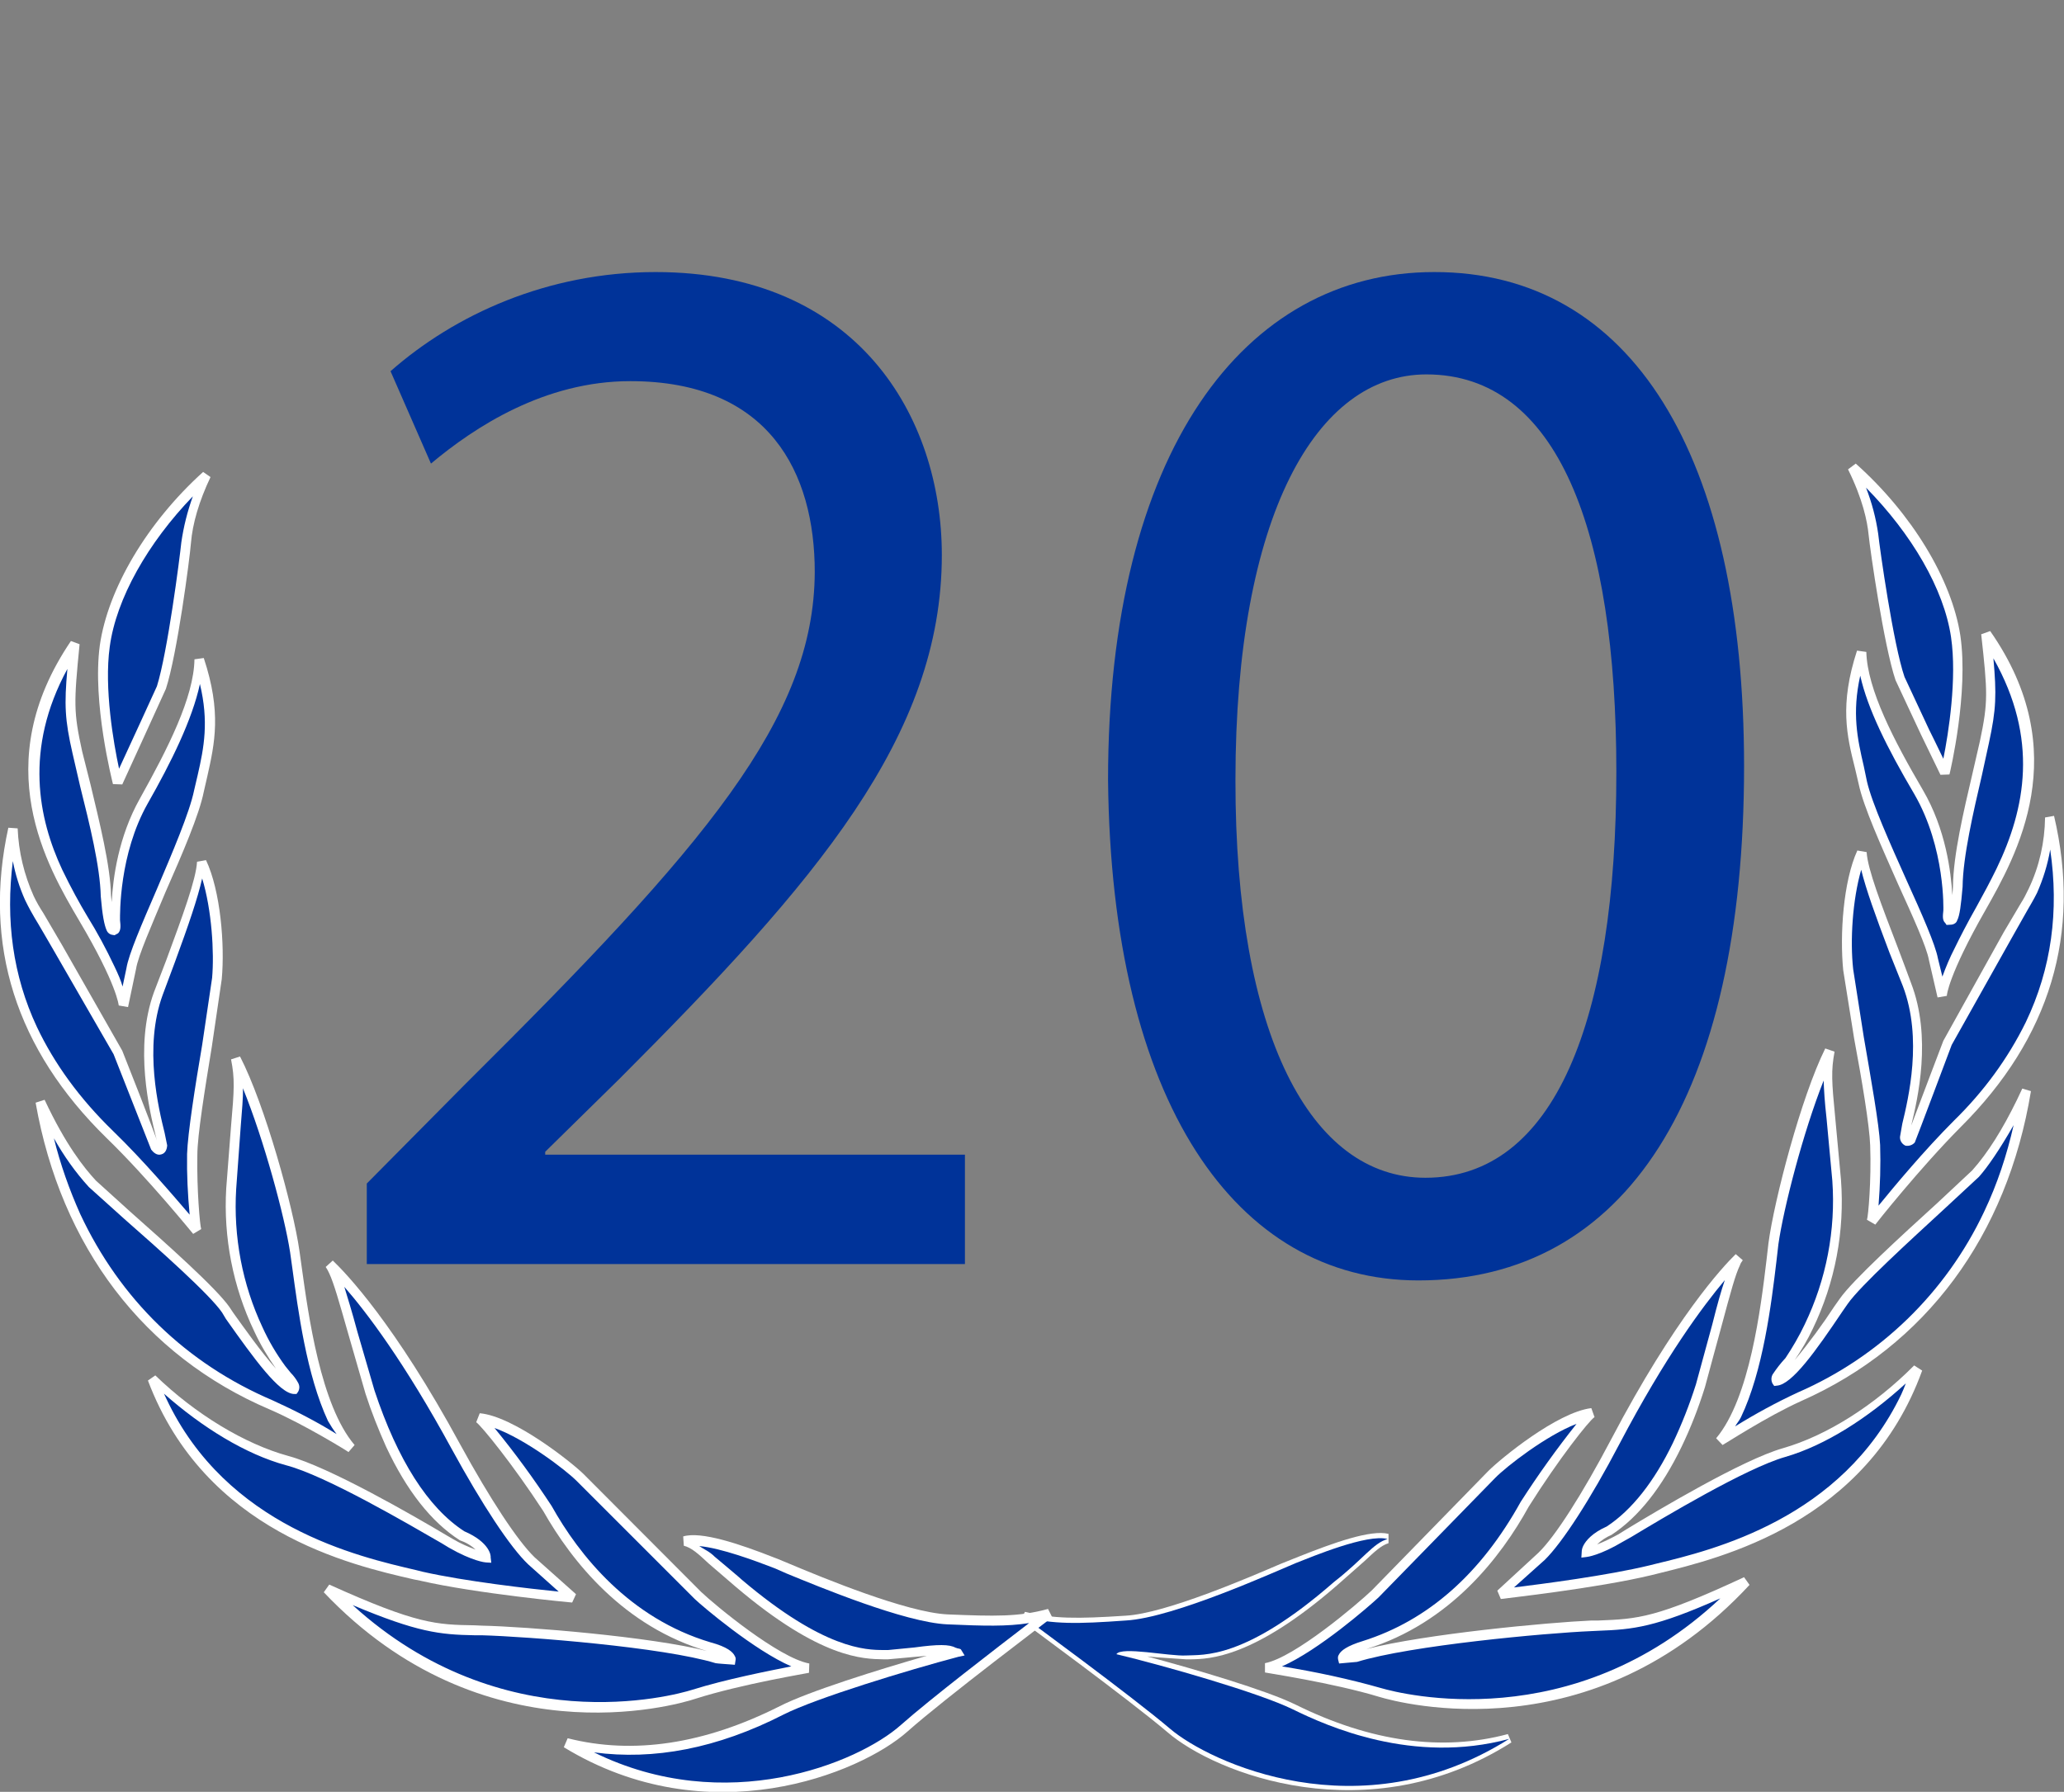
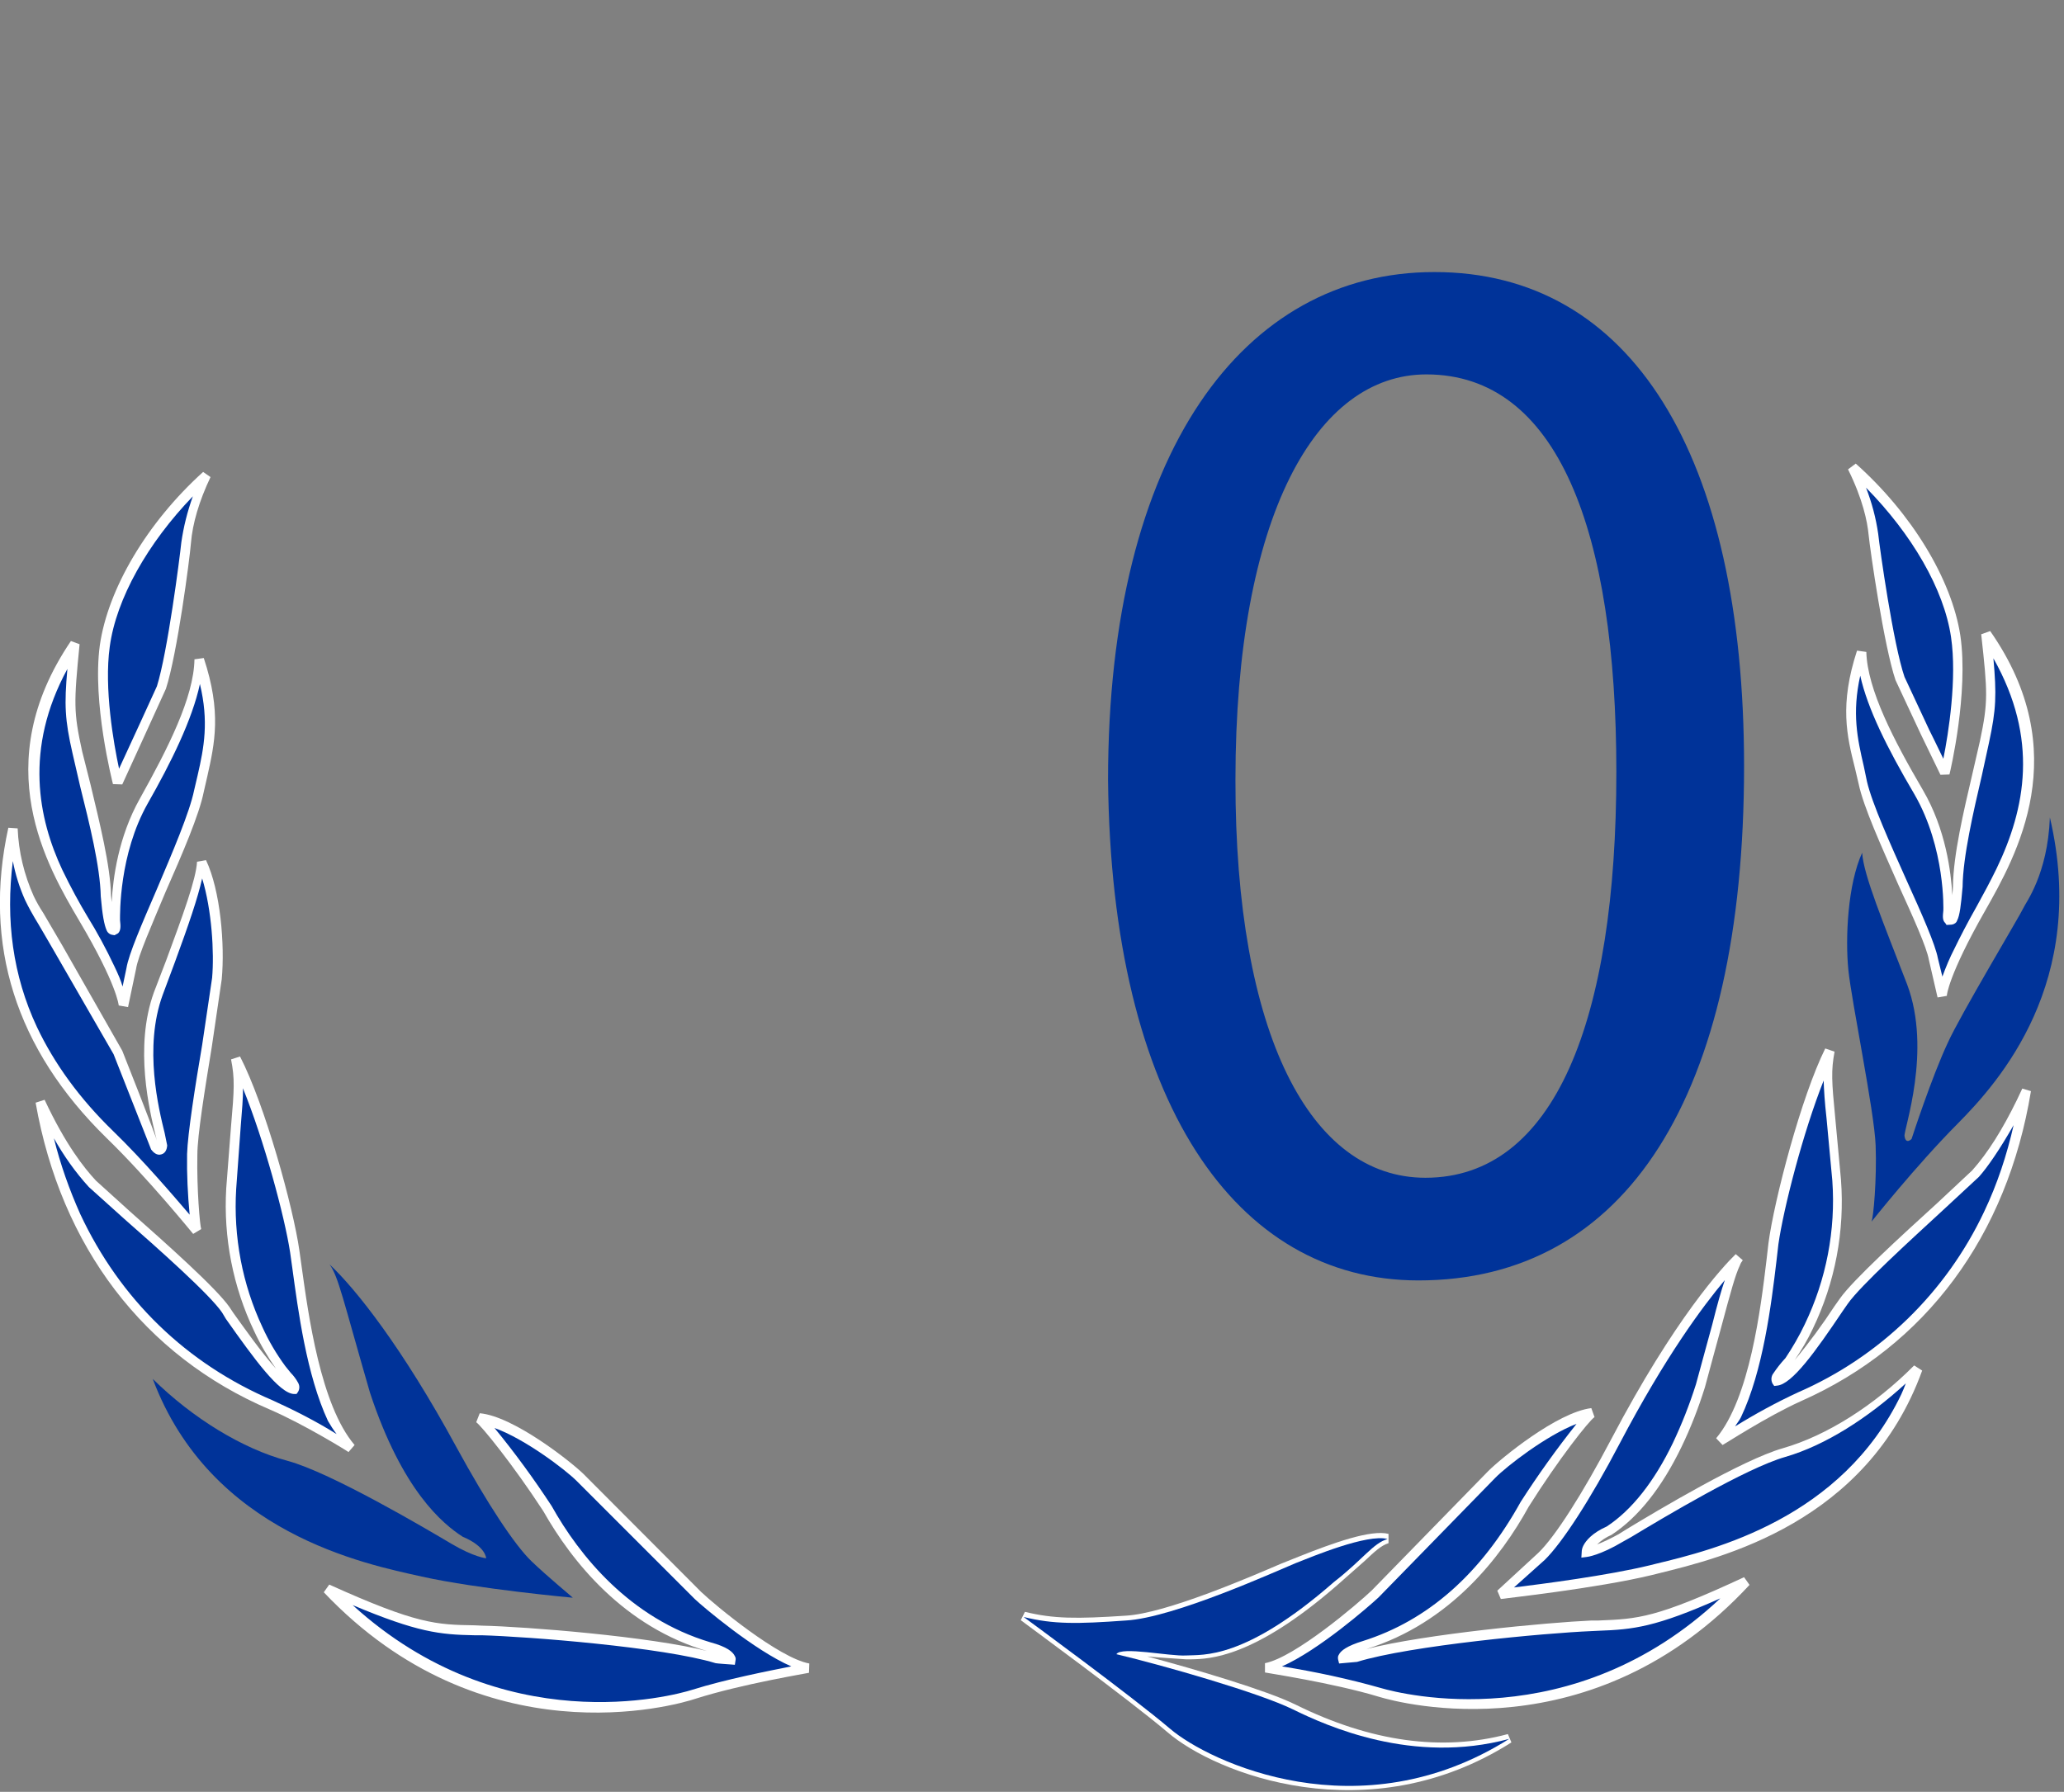
<svg xmlns="http://www.w3.org/2000/svg" viewBox="0 0 643.2 558.5">
  <rect x="0" y="0" width="643.2" height="558.5" fill="#808080" stroke="none" />
  <style type="text/css">	.cra{fill:#FFFFFF;}	.crb{fill:#003399;}</style>
  <path class="cra" d="M404.7,485.2l-1.5,0.6l-4,1.6c-9.8,4.2-35.9,15.5-48.4,16.2c-15.3,1-22.4,1-31.4-1.2l-1.3,2.6 c0.2,0.2,33.7,24.7,45.7,34.9c14.9,12.9,62.5,31.6,107.2,3.2l-1.1-2.6c-20.5,5.5-42.8,2.4-66.2-9.2c-9.2-4.5-30.9-10.9-46.2-15 c1.2,0.1,2.4,0.2,3.4,0.3l8.7,0.6h1.5c5.8-0.1,19.5-0.4,45.6-23.1l8.5-7.5c3.1-2.9,5.2-4.9,7.5-5.6l0-2.9 C427.2,476.7,415.5,480.9,404.7,485.2L404.7,485.2z M350.8,506.7c13.1-0.9,38.6-11.8,49.5-16.5l3.9-1.6l1.6-0.7 c4.6-1.9,15.2-6,22-6.8c-1.7,1-3.2,2.1-4.7,3.4l-8.3,7.4c-25.4,22.1-38.3,22.4-43.9,22.5h-1.5l-8.2-0.6c-7.4-0.8-10.9-0.7-12.9,0.2 h-0.1c-0.5,0.2-1.3,0.3-1.6,0.7l-1,1.8l2,0.4c13.8,3.3,43.9,11.8,54.7,17.2c20.8,10.2,40.7,13.6,59.4,10.8c-41,20.9-82.3,4.6-95.9-7 c-9-7.8-30.5-23.8-40.5-31.1C332,507.5,339,507.3,350.8,506.7L350.8,506.7z" />
  <path class="crb" d="M394.5,520c0,0,20.9,3.1,35.6,7.6s69.1,14,113.9-34.6c-29.2,13.7-34.1,13.1-48,13.8 c-13.7,0.4-56.6,4.4-73.2,9.6l-4.4,0.4c0,0-0.3-1.8,6.7-4c7.2-2.2,31.5-10.1,50-43.9c9.1-14.4,18.9-26.8,21-28.3 c-9.8,1-27.1,14.8-31.3,18.9s-32.8,33.8-36.3,37.2S404.7,518,394.5,520" />
  <path class="cra" d="M463.8,458.5l-36.3,37.2c-4.4,4.2-24,20.9-33.3,22.7v2.9c0.2,0.1,21.1,3.2,35.6,7.6c6.6,2,66.5,17.9,115.4-34.9 l-1.7-2.4c-27.5,12.8-33.1,13-45.3,13.5h-2.2c-13.7,0.6-51.9,4.2-70.2,8.9c26.1-8.1,41.9-28.6,50.6-44.4 c9.3-14.8,18.8-26.8,20.5-27.9l-1-2.8C485.2,440.2,467.6,454.7,463.8,458.5L463.8,458.5z M429.6,497.9l36.3-37.2 c3.5-3.6,16-13.3,25.4-16.9c-6.2,7.8-12,15.9-17.4,24.3c-12.4,22.4-28.9,37-49.2,43.4c-4.9,1.5-6.9,3-7.5,4.3 c-0.3,0.4-0.3,1-0.2,1.5l0.3,1.2l5.6-0.5c16.5-5.1,58.7-9,73.1-9.6l2.1-0.1c10.9-0.4,17.8-1.1,38-10.1 c-46.2,43.4-99.4,29.8-105.6,28c-10.2-2.9-20.5-5.1-31-6.8C410.9,514.4,426.6,500.7,429.6,497.9" />
  <path class="crb" d="M467.5,496.9c0,0,29.6-3.2,47.1-7.5c17.5-4.2,65.5-14.2,83-62.6c-12.5,12.5-27.8,22.2-41.5,26.1 s-43.7,22.4-50.8,26.6s-10.8,4.6-10.8,4.6s0-3.7,7.3-6.9c6-4,18.6-14.5,28.2-45.2c8.1-29.2,9.5-36.3,12-40.1 c-8,7.8-22.1,26-38.5,57.3c-9.3,17.8-17.8,30.8-23,35.8S467.6,496.9,467.5,496.9" />
  <path class="cra" d="M502.1,448.6c-9,17.1-17.5,30.4-22.7,35.4l-12.8,11.8l1.1,2.6c0.3-0.1,29.9-3.3,47.2-7.5l2-0.5 c19.4-4.8,64.9-15.7,82.1-63.2l-2.5-1.6c-12.4,12.5-27.3,21.9-40.9,25.8c-12.6,3.6-38.9,19.3-48.8,25.3l-2.4,1.5 c-2.2,1.2-4.4,2.3-6.7,3.2c1.3-1.3,2.9-2.3,4.5-3c8.4-5.5,15.7-14.8,21.8-27.4c2.9-6,5.3-12.2,7.3-18.6c0-0.1,5.1-18.8,5.1-18.8 c3-11.2,4.4-16.3,5.8-19.2c0.2-0.6,0.5-1.1,0.9-1.6l-2.2-1.9C536.8,394.9,521.9,410.9,502.1,448.6L502.1,448.6z M481.4,486.2 c5.4-5.3,14.2-18.8,23.3-36.2c14.4-27.4,26-42.9,32.8-51c-1.1,3.2-2.3,7.4-3.9,13.8l-5.1,18.7c-2,6.3-4.4,12.4-7.2,18.3 c-5.8,12-12.8,20.9-20.6,26c-4.5,2-6.5,4.4-7.3,6c-0.3,0.6-0.5,1.3-0.5,2l-0.1,1.7l1.6-0.2c0.2,0,4.2-0.5,11.4-4.8l2.5-1.4 c9.8-5.9,35.8-21.5,48.1-25c12.4-3.6,25.7-12.1,37.5-22.9c-0.4,1.1-0.9,2.3-1.4,3.4c-18.6,38.8-58.6,48.5-76.4,52.8l-2,0.5 c-13.2,3.2-33.4,5.8-42.3,6.9L481.4,486.2" />
  <path class="crb" d="M536,449.2c0,0,13.8-8.9,24.7-13.8s59.7-26.7,70.8-95.4c-6.5,14.2-12,21.5-15.9,25.9s-35.2,31.3-41,39.8 s-16.4,24.6-21.1,24.9c-0.9-1.4,2.2-3.7,3.9-6.3s17.2-24.4,15-56.4c-2.4-28.3-3.7-31.7-2-40.4c-7.4,14.5-15.8,46.1-17.7,60.1 C550.9,401.6,548.1,434.8,536,449.2" />
  <path class="cra" d="M630.2,339.3l-1.7,3.6c-4.5,9.2-9,16.4-13.9,21.9L603.7,375c-11.1,10.1-26.3,24-30.3,29.7l-1.7,2.4 c-3.8,5.8-7.9,11.4-12.4,16.8c2.1-3.1,4-6.3,5.6-9.7c7-14.5,10-30.5,8.8-46.5l-1.8-19.4c-1.1-11.2-1.3-14.6-0.2-20.5l-2.9-1 c-7.5,15.1-15.9,47.2-17.7,60.7l-0.6,5.2c-1.8,15-5.2,43.1-15.7,55.6l2,2.1c0.2,0,13.8-8.9,24.5-13.7c38.8-17.2,64.2-51.5,71.6-96.6 L630.2,339.3L630.2,339.3z M553.7,431.9c4.7-0.3,12.1-10.7,20.5-23.2l1.6-2.3c3.9-5.6,19.5-19.8,29.8-29.3l11.1-10.3 c2.6-2.9,6.4-8.4,10.8-16.1c-2.1,9.3-5.1,18.4-9.2,27c-11.9,25.2-32.5,45.2-58,56.3c-6.7,3.1-13.3,6.7-19.6,10.6 c0.6-1,1.3-1.8,1.8-2.8c6.9-14.4,9.5-35.3,11.1-48.8l0.6-5.2c1.6-11.2,7.7-34.9,14.1-51c0.1,3,0.3,6.5,0.9,11.8l1.8,19.4 c1.1,15.4-1.9,30.9-8.6,44.8c-1.7,3.6-3.8,7.2-6,10.5c-1.5,1.6-2.8,3.3-4,5.1c-0.5,0.9-0.5,2,0,2.9l0.5,0.7L553.7,431.9" />
  <path class="crb" d="M583.2,380.8c0,0,13.8-17.4,26.8-30.5s40.8-44.3,28.8-95.5c-0.7,17.9-7.6,26.6-8.3,28.3s-19.8,33.6-23.5,41.9 c-5,10.6-11.3,30-11.3,30s-1.8,1.9-2.2-0.9c-0.3-1.9,8.6-26.6,0.8-47.3c-7.4-19.2-13.6-34.1-14-41c-4.5,9.8-5.3,26.6-4.3,36.5 s8.1,44.1,8.5,54.7S583.8,379.7,583.2,380.8" />
-   <path class="cra" d="M637.3,254.8c-0.1,7.7-1.8,15.3-5.1,22.2c-0.9,1.9-1.7,3.4-2.3,4.3l-5.5,9.3l-18.8,33.8c0,0-7,18.4-10,26.4 c2-8.3,6.5-27.5-0.1-44.5c0-0.1-4-10.7-4-10.7c-5.3-13.8-9.5-24.7-9.8-30l-2.9-0.5c-4.4,9.6-5.5,26.3-4.4,37.3l3.4,21.3 c2.4,12.8,4.8,27.2,5,33.3c0.4,10.9-0.6,22.1-1,23.2l2.6,1.5c0.1-0.2,13.8-17.5,26.6-30.4c27.9-27.8,37.7-60.4,29.1-97L637.3,254.8 L637.3,254.8z M593.8,357.1c1.1,0.2,2.2-0.2,2.9-1c0.5-1.1,11.5-30.4,11.5-30.4l18.8-33.5l4.8-8.5c0.8-1.4,1.9-3.2,3-5.4 c1.9-4.3,3.3-8.8,4.1-13.5c2.8,19.1,0.4,37.1-7.6,53.8c-5.6,11.4-13.2,21.7-22.3,30.6c-9.3,9.3-18.8,20.7-23.6,26.6 c0.5-6.3,0.7-12.6,0.5-18.9c-0.3-6.4-2.9-20.9-5.1-33.7l-3.3-21.1c-1-9-0.2-21.6,2.5-31c1.5,6.1,4.4,14.2,8.8,25.8l4.2,10.5 c6.2,16.3,1.7,35-0.2,42.9l-0.7,4C592,355.5,592.7,356.6,593.8,357.1" />
  <path class="crb" d="M605.1,310.3c0,0,0.3-6.3,12.2-27.2s26.3-50.3,1.7-85.7c2,18.1,2.1,21.1-0.5,33.9s-8.1,32.4-8.2,44.9 c-0.5,6-1,10.5-2.1,10.6s-1.1-1-1-3s0.2-20.8-9.1-37c-9.5-16.3-17.5-31.9-17.8-43.8c-6.3,19-2.3,28.6,0.5,40.8 c2.9,13.3,20.4,46.1,21.9,54.9S605.1,310.2,605.1,310.3" />
  <path class="cra" d="M617.4,197.7c2,18.2,2.2,21-0.4,33.3l-2.3,10c-2.8,12-6,25.5-6.1,35.3c0,0.6-0.1,1.7-0.2,2.7 c-0.4-7.1-2-20.5-9.2-32.8c-9-15.4-17.3-31.3-17.6-43l-2.9-0.4c-5.5,16.9-3.2,26.5-0.6,36.8l1.1,4.7c1.5,7.2,7.1,19.5,12.3,31.3 c4.6,10.1,8.9,19.6,9.6,23.6l2.7,11.7l2.9-0.5c-0.1,0,0.5-6.5,11.9-26.5c9.8-17.3,28-49.4,1.6-87.2L617.4,197.7L617.4,197.7z  M608.2,288.2c0.8-0.1,1.5-0.6,1.7-1.3c0.8-1.5,1.2-4.7,1.7-10.5c0.1-9.4,3.4-23.5,6-34.7l2.2-10.1c2.3-10.6,2.4-15.1,1.4-26.4 c14.2,25.1,10,46.8,1,65.5c-2,4.1-4.1,8-6.2,11.8c-3,5.3-5.2,9.6-6.9,13.1c-1.5,2.9-2.7,5.8-3.8,8.8l-1.4-5.7 c-0.8-4.3-4.9-13.6-9.8-24.4c-5-11.2-10.7-23.8-12.3-30.7l-1-4.8c-2-8.6-3.7-16.5-1.1-28.2c2.3,10.3,8.3,22.4,16.9,37 c9.7,16.8,9,36.1,9,36.2c-0.2,1.8-0.3,3.1,0.6,3.9l0.4,0.6L608.2,288.2" />
  <path class="crb" d="M606,241.1c0,0,6-25,3.3-42.7c-2.5-17.6-15.5-38-32.1-52.7c4.2,8.7,6,15.7,6.5,20.9s4.8,34.7,8.3,44.9 S603.6,233.3,606,241.1" />
  <path class="cra" d="M575.9,146.3c4.6,9.3,6,16.2,6.4,20.3c0.5,5,4.8,34.8,8.4,45.4l7.9,16.9l6.1,12.6l2.8-0.1 c0.3-1.1,6-25.5,3.4-43.3c-2.7-17.6-15.2-38.1-32.6-53.6L575.9,146.3L575.9,146.3z M601.2,227.5l-7.7-16.5 c-3.5-10.2-7.7-39.9-8.2-44.6c-0.7-4.9-2-9.8-3.8-14.4c14.2,14.4,24.3,31.6,26.5,46.6c1.9,12.9-0.8,30-2.4,37.9 C603.8,232.7,601.2,227.5,601.2,227.5" />
  <path class="crb" d="M319,504c0,0,33.6,24.6,45.7,34.9s59,32.5,105.6,3.1c-30,8.1-56.8-4-67.4-9.2s-40.3-13.7-55-17.2 c1.5-2.5,16.5,0.7,21.7,0.4s18.2,1.5,46.1-22.9c9.1-7.1,12.2-12.1,16.7-13.4c-6.3-1.7-23.5,5.5-28.6,7.5c-5.4,2.2-38,17.1-53,17.9 C335.6,506.2,328.3,506.3,319,504" />
  <path class="crb" d="M178.5,498c0,0-29.6-2.7-47.1-6.6S65.7,478,47.6,429.8c12.6,12.4,28.1,21.8,41.9,25.5s44.1,21.7,51.2,25.9 s10.8,4.5,10.8,4.5s-0.1-3.7-7.3-6.7c-6.2-4-18.8-14.3-28.9-44.9c-8.4-29-9.8-36.1-12.6-40c8.2,7.7,22.6,25.8,39.5,56.9 c9.6,17.6,18.2,30.6,23.4,35.6S178.5,497.9,178.5,498" />
-   <path class="cra" d="M101.5,394.9c0.4,0.6,0.8,1.3,1.1,2c1.4,3,2.9,8.2,6,19.1l5.3,18.4c1.8,5.6,4,11.1,6.4,16.5 c6.4,13.7,14.1,23.5,23,29.2c1.8,0.6,3.5,1.6,4.9,2.9c-2.4-0.9-4.7-1.9-6.9-3.2l-2.4-1.4c-9.9-5.9-36.4-21.2-49.1-24.6 c-13.5-3.7-28.9-13-41.4-25.1l-2.3,1.6c17.8,47.2,63.3,57.5,82.9,62l2,0.4c17.4,4,47,6.8,47.3,6.8l1.2-2.6l-12.9-11.5 c-5.3-5.1-13.9-18.2-23.2-35.2c-20.4-37.6-35.6-53.4-39.7-57.3L101.5,394.9L101.5,394.9z M111.4,415.2c-1.8-6.7-3.1-10.8-4.1-14.1 c6.9,7.9,18.7,23.4,33.5,50.6c9.4,17.2,18.2,30.6,23.8,35.9c0,0,5.7,5.1,9.5,8.5c-8.9-0.9-29.2-3.2-42.4-6.2l-2-0.5 c-18-4.2-59.1-13.5-77.9-53.5l-0.7-1.5c12,10.6,25.5,18.9,38,22.3c12.4,3.2,38.6,18.6,48.5,24.3l2.3,1.4c7.3,4.2,11.3,4.6,11.5,4.6 l1.7,0.1l-0.2-1.7c0.1-0.5-0.3-4.7-8.2-8.1c-11.3-7.3-20.8-22.2-28-43.9L111.4,415.2" />
  <path class="crb" d="M109.4,451.4c0,0-13.9-8.7-25-13.5c-11-4.6-59.9-25.8-72-94.4c6.6,14.2,12.4,21.2,16.2,25.6 c4,4.2,35.8,30.7,41.6,39.2s16.7,24.5,21.3,24.7c1-1.5-2-3.8-3.8-6.4S70.2,402.6,72,370.4c2-28.5,3.3-31.7,1.5-40.4 c7.5,14.5,16.5,45.9,18.4,60S97.2,437.1,109.4,451.4" />
  <path class="cra" d="M84,439.3c10.7,4.6,24.6,13.2,24.6,13.3l1.9-2.2c-10.6-12.4-14.4-40.5-16.5-55.6l-0.7-5 c-1.9-13.4-10.7-45.4-18.5-60.5l-2.8,0.9c1.2,6,1,9.4,0,20.8l-1.5,19.4c-0.9,15.3,2.1,30.7,8.7,44.5c1.9,4.1,4.2,8,6.8,11.7 c-4.6-5.1-10.2-13.1-13.3-17.4l-1.2-1.8c-4.1-5.9-19.6-19.7-31-29.8L29.9,368c-3.7-4-9.4-11.1-16-25.2l-2.8,0.9 C19,388.6,44.9,422.6,84,439.3z M85,436.5c-27-11.5-47.6-31.6-60-58.1c-3.4-7.6-6.2-15.5-8.2-23.6c3.1,5.5,6.7,10.6,10.9,15.2 l11,9.9c10.6,9.3,26.7,23.6,30.5,29.2l1.2,2c8.9,12.6,16.6,23.2,21.2,23.4h0.8l0.5-0.7c0.5-0.9,0.5-1.9,0-2.8 c-0.6-1.1-1.4-2.2-2.3-3.1l-1.7-2.1c-2.8-3.8-5.2-7.9-7.1-12.1c-6.3-13.4-9.1-28.3-8.2-43.1l1.4-19.3c0.4-5.4,0.8-9,0.7-12.1 c6.6,16.2,13,40,14.7,51.1l0.7,5c1.8,13.1,4.4,33.2,11.1,47.6c0.8,1.4,1.7,2.8,2.7,4.1C98.5,443,91.8,439.6,85,436.5" />
  <path class="crb" d="M61.2,383.5c0,0-13.9-17.2-27-30s-41.5-43.8-30.1-95.3c0.9,17.9,7.9,26.5,8.7,28.2s20.1,33.4,24.1,41.6 C42,338.7,48.7,358,48.7,358s1.7,1.9,2.1-1c0.2-1.8-9-26.4-1.3-47.3c7-19.4,13-34.4,13.4-41.2c4.5,9.7,5.7,26.5,4.7,36.4 c-0.8,9.9-7.5,44.3-7.7,54.9S60.7,382.5,61.2,383.5" />
  <path class="cra" d="M33.2,354.7c12.9,12.5,26.8,29.7,27,29.9l2.5-1.5c-0.4-1.1-1.4-12.4-1.2-23.1c0-6.2,2.4-20.8,4.5-33.7l3.1-21.1 c1-10.8-0.4-27.6-4.9-37.1l-2.8,0.5c-0.3,5.5-4.4,16.6-9.6,30.7L48,309.2c-6.3,17.3-1.3,37.3,0.5,44.8c0,0,0.4,1.7,0.7,2.4 c-0.7-2.7-11.1-28.9-11.1-28.9l-18.8-33l-5.8-9.9c-1.1-1.7-2.1-3.4-3-5.3c-3-6.7-4.7-13.8-5-21.1L2.6,258 C-5.4,294.5,4.9,327,33.2,354.7L33.2,354.7z M35.2,352.5c-10.4-10.1-18.3-21-23.7-32.4c-7.5-16-9.8-33.3-7.5-51.7 c0.8,4.2,2.1,8.3,3.8,12.1c1.2,2.5,2.3,4.4,3,5.6c0.6,0.9,5.8,9.9,5.8,9.9l18.8,32.6l11.7,29.7c0.6,0.8,1.8,2,3.2,1.5 c1.1-0.3,1.7-1.3,1.8-2.8l-0.8-3.9c-1.8-7.3-6.6-26.6-0.6-43l3.8-10.2c4.3-11.7,7.1-19.9,8.5-26.1c3,9.8,3.8,23.1,3.1,31l-3.1,20.9 c-2.2,12.9-4.5,27.6-4.7,34c-0.1,6.3,0.2,12.6,0.8,18.9C54.2,372.9,44.6,361.6,35.2,352.5" />
  <path class="crb" d="M38.6,313.4c0,0-0.4-6.4-12.5-27.1s-27-49.9-2.8-85.6c-1.8,18-2,21.1,0.9,33.8s8.6,32.3,8.9,44.8 c0.5,5.9,1.2,10.5,2.3,10.6s1-0.9,0.8-3c0-2.1-0.5-20.9,8.7-37.2s17.1-32.1,17.2-44.1c6.4,19,2.6,28.7,0,41 C59.3,259.9,42.3,293,41,301.9S38.5,313.4,38.6,313.4" />
  <path class="cra" d="M24.7,287C36.5,306.9,37,313.4,37,313.4l2.9,0.5l2.5-11.9c0.6-4,4.9-13.7,9.2-24c5.2-11.8,10.5-24.1,11.9-31.2 l1.1-4.8c2.3-10.3,4.5-20-1.1-36.9l-2.9,0.4c-0.2,11.9-8.3,27.8-17,43.4c-6.7,11.9-8.4,24.8-8.8,32.3c-0.1-0.8-0.1-1-0.2-2 c-0.2-9.5-3.6-22.9-6.4-34.7l-2.6-10.3c-2.7-12.3-2.6-15.1-0.8-33.4l-2.7-1C-4,238.3,14.7,270,24.7,287L24.7,287z M35.6,301.1 c-2.5-5.3-5.3-10.5-8.4-15.5c-2.4-4-5.1-8.9-7.8-14.5c-7.4-15.8-12-37.6,1.6-62.6c-1,11.2-0.8,15.8,1.6,26.3l2.4,10.4 c2.9,11.6,6.2,24.9,6.4,34.2c0.5,5.9,1.1,8.9,1.8,10.5c0.3,0.8,1,1.4,1.9,1.5l0.6,0.1l1.1-0.6c0.9-0.9,0.8-2.3,0.6-4.1 c0-1.9-0.3-20.5,8.6-36.3c7.4-13,13.9-26.2,16.3-37.3c2.8,11.7,1.3,19.7-0.7,28.4l-1.1,4.7c-1.4,6.9-6.8,19.5-11.6,30.8 c-4.7,10.9-8.8,20.3-9.5,24.7c0,0-0.6,2.9-1.2,5.7C37.7,305.7,36.9,303.8,35.6,301.1" />
  <path class="crb" d="M36.7,244.1c0,0-6.4-25-4-42.7s15-38.3,31.5-53.3c-4.1,8.8-5.8,15.8-6.2,21s-4.3,34.7-7.6,45 C46.9,224.6,39,236.3,36.7,244.1" />
  <path class="cra" d="M31.1,201.2c-2.4,17.8,3.9,42.3,4.1,43.2l2.9,0.1l5.9-12.9l7.7-16.9c3.5-10.7,7.4-40.4,7.8-45.4 c0.5-6.1,2.5-13,6.1-20.6l-2.3-1.6C45.8,162.9,33.6,183.6,31.1,201.2L31.1,201.2z M34.2,201.6c2-15,11.9-32.4,25.9-46.9 c-1.7,4.7-2.9,9.5-3.6,14.4c-0.5,4.9-4.3,34.3-7.6,44.8c0,0-9.9,21.7-11.8,25.7C35.4,231.7,32.4,214.5,34.2,201.6" />
  <path class="crb" d="M251.9,520c0,0-20.9,3.6-35.6,8.1s-68.8,15.1-114.2-32.8c29.4,13.2,34.4,12.6,48.1,12.9s56.6,3.7,73.3,8.7 l4.3,0.3c0,0,0.5-2-6.8-4c-7.1-2.1-31.5-9.6-50.4-43.2c-9.4-14.3-19.3-26.7-21.3-28c9.8,0.8,27.2,14.3,31.4,18.4 s33.2,33.4,36.8,36.8S241.6,518.2,251.9,520" />
  <path class="cra" d="M148.4,443.3c1.6,1.1,11.4,13.1,20.9,27.7c8.9,15.7,25.1,36.1,51.3,43.7c0.1,0,0.1,0,0.1,0 c-17.9-4.6-56.8-7.7-70.6-8l-2.2-0.1c-11.9-0.2-17.9-0.3-45.3-12.7l-1.7,2.4c49.5,52.2,109.2,35.4,115.8,33.2 c14.4-4.6,35.2-8,35.4-8.1l0.1-2.9c-9.5-1.7-29.4-18.2-33.7-22.3l-36.7-36.8c-3.9-3.8-21.8-18-32.3-18.9L148.4,443.3L148.4,443.3z  M229.2,517.6c0.1-0.5,0.1-0.9-0.2-1.4c-0.6-1.3-2.4-2.9-7.6-4.3c-25.2-7.5-40.9-27.1-49.5-42.5c-5.5-8.4-11.4-16.5-17.8-24.3 c9.5,3.4,22.1,13,25.6,16.5l36.8,36.8c2.4,2.3,18.7,16.1,30.1,21c-7,1.4-20.4,4-30.9,7.3c-6,1.9-59,16.2-105.8-26.4 c20.2,8.5,27.2,9.2,37.9,9.4h2.3c14.4,0.4,56.6,3.7,72.9,8.7c0.3,0.1,4.7,0.4,4.7,0.4l1.3,0.1L229.2,517.6" />
-   <path class="crb" d="M327,502.8c0,0-33.2,25.2-45.2,35.8s-58.4,33.5-105.3,4.7c30,7.6,56.6-4.9,67-10.3s40.2-14.2,54.9-18 c-1.5-2.4-16.6,1-21.7,0.8s-18.2,1.8-46.5-22.1c-9-7.1-12.2-11.9-16.8-13.2c6.3-1.9,23.5,5.1,28.7,7.1s38.1,16.6,53.1,17.1 S317.7,505.5,327,502.8" />
-   <path class="cra" d="M213.1,481.8c2.4,0.6,4.5,2.5,7.7,5.5l8.6,7.4c26.3,22.3,39.6,22.4,46,22.5h1.3l8.8-0.8 c0.9-0.1,2.2-0.2,3.3-0.3c-15,4.3-36.8,11.1-45.8,15.7c-23.4,11.8-45.6,15.2-66.1,10l-1.2,2.8c45.1,27.5,92.4,8.2,107.1-4.9 c11.7-10.4,44.8-35.3,45.1-35.6l-1.3-2.6c-9.2,2.5-16.6,2.3-31.3,1.7c-12.8-0.6-39.1-11.5-49.1-15.7l-3.6-1.5l-1.3-0.5 c-10.9-4.3-22.9-8.3-28.4-6.6L213.1,481.8L213.1,481.8z M285,513.5l-8.2,0.8h-1.4c-5.6,0-18.6-0.2-44.1-21.8c0-0.1-8.6-7.3-8.6-7.3 c-1.7-1.7-3.2-2.2-4.8-3.3c6.8,0.6,17.7,4.7,22.4,6.5l1.3,0.5l3.4,1.5c10,4.1,36.9,15.3,50.2,15.9c11.4,0.5,18.6,0.7,25.5-0.4 c-9.9,7.6-31,23.8-40,31.8c-13.4,11.9-54.6,28.7-95.6,8.5c18.6,2.5,38.4-1.2,59.1-11.8c10.1-5.1,38.6-13.8,54.5-18l1.9-0.4l-1.1-1.8 c-0.2-0.4-1.1-0.3-1.6-0.6h-0.1C295.9,512.5,292.3,512.5,285,513.5" />
  <g class="crb">
-     <path class="crb" d="M114.3,393.9v-25l31-31.3c74.5-74,108.4-113.5,108.6-159.3c0-30.9-14.1-59.5-57.5-59.5  c-26.7,0-48.5,14.3-62.1,25.7l-12.6-28.8c20-17.6,48.9-30.9,82.6-30.9c62.8,0,89.2,44.9,89.2,88.2c0,56.5-39.1,101.8-100.5,163.3  l-23.1,22.7v0.9h130.8v34.1H114.3z" />
-   </g>
+     </g>
  <g class="crb">
    <path class="crb" d="M543.5,238.8c0,103.1-37,160.3-101.5,160.3c-57,0-95.7-55.6-96.7-156c0-102.2,42.3-158.3,101.6-158.3  C508.4,84.7,543.5,141.9,543.5,238.8z M385,243.1c-0.1,79.3,23.3,124,59.2,124c40.3,0,59.5-49.1,59.5-126.5  c0-75-18.2-123.9-59.2-123.9C410.2,116.7,385,160.7,385,243.1z" />
  </g>
</svg>